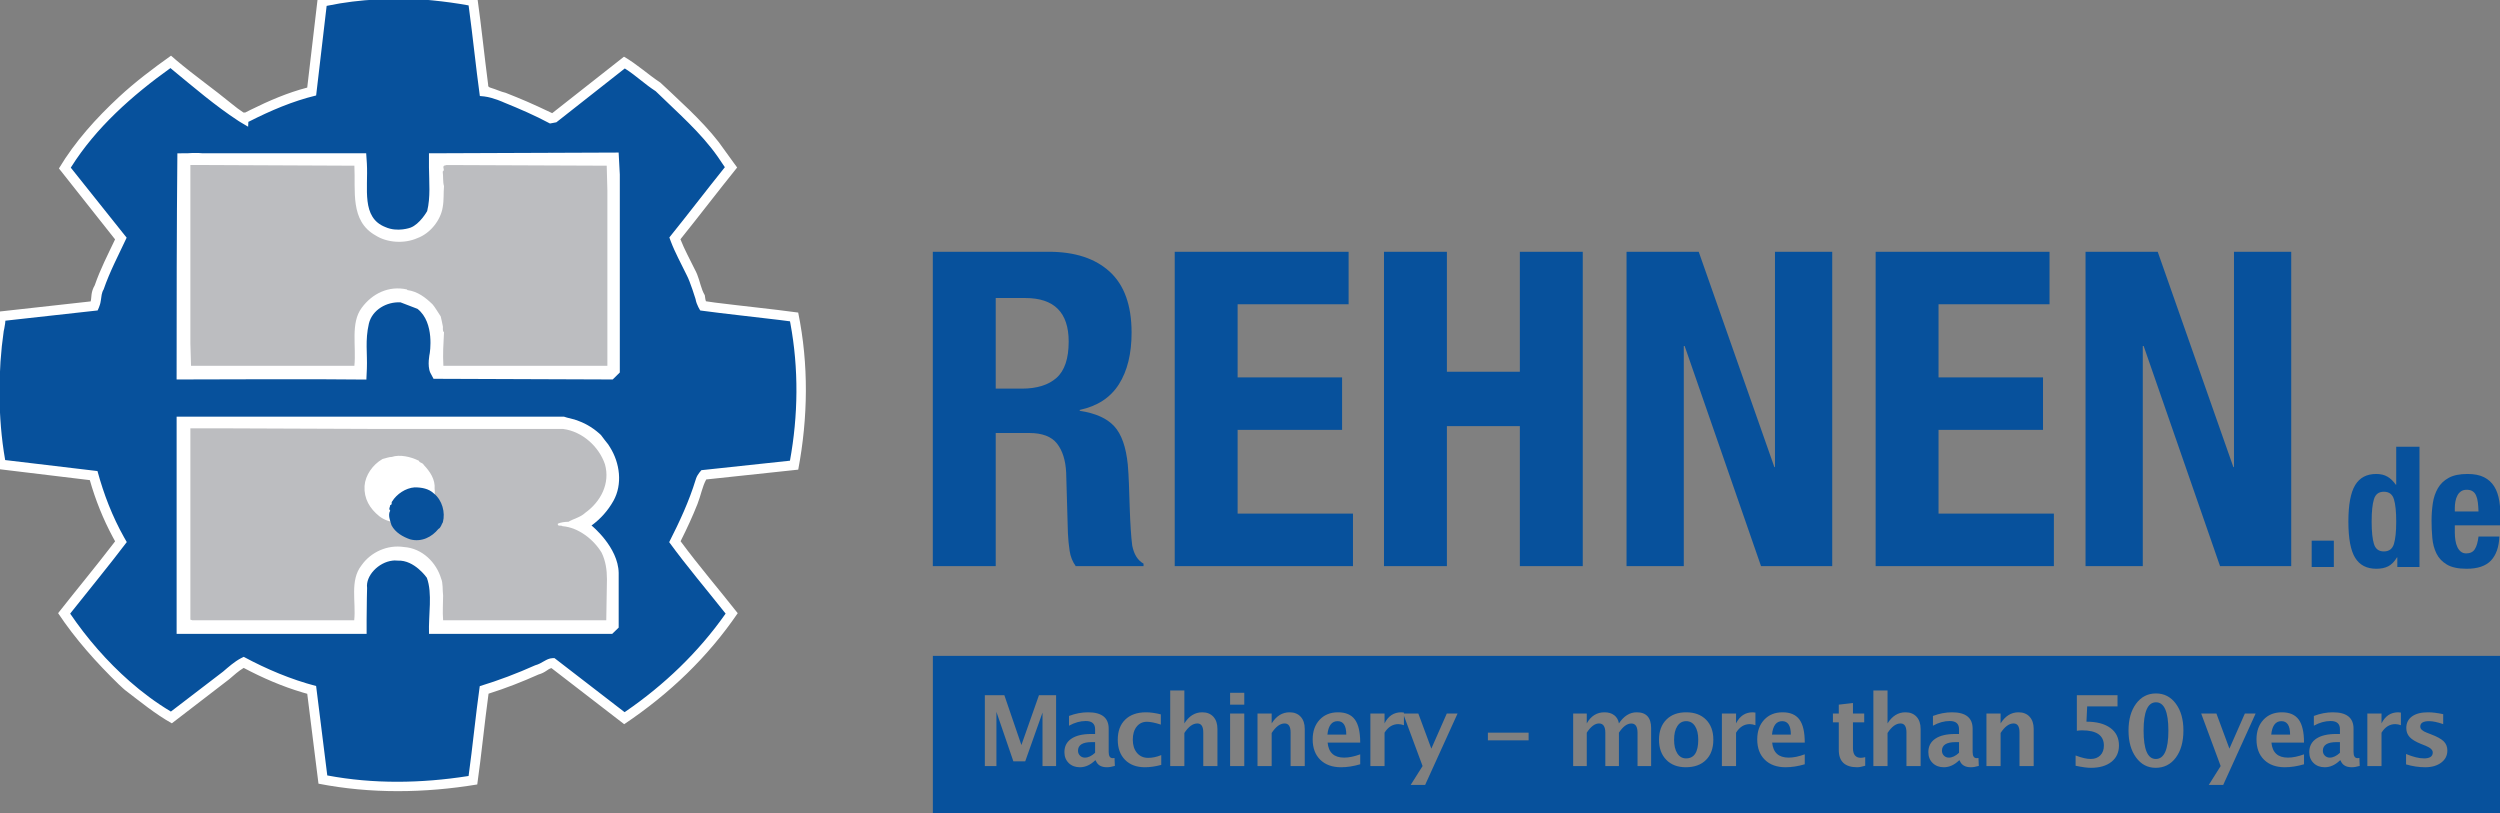
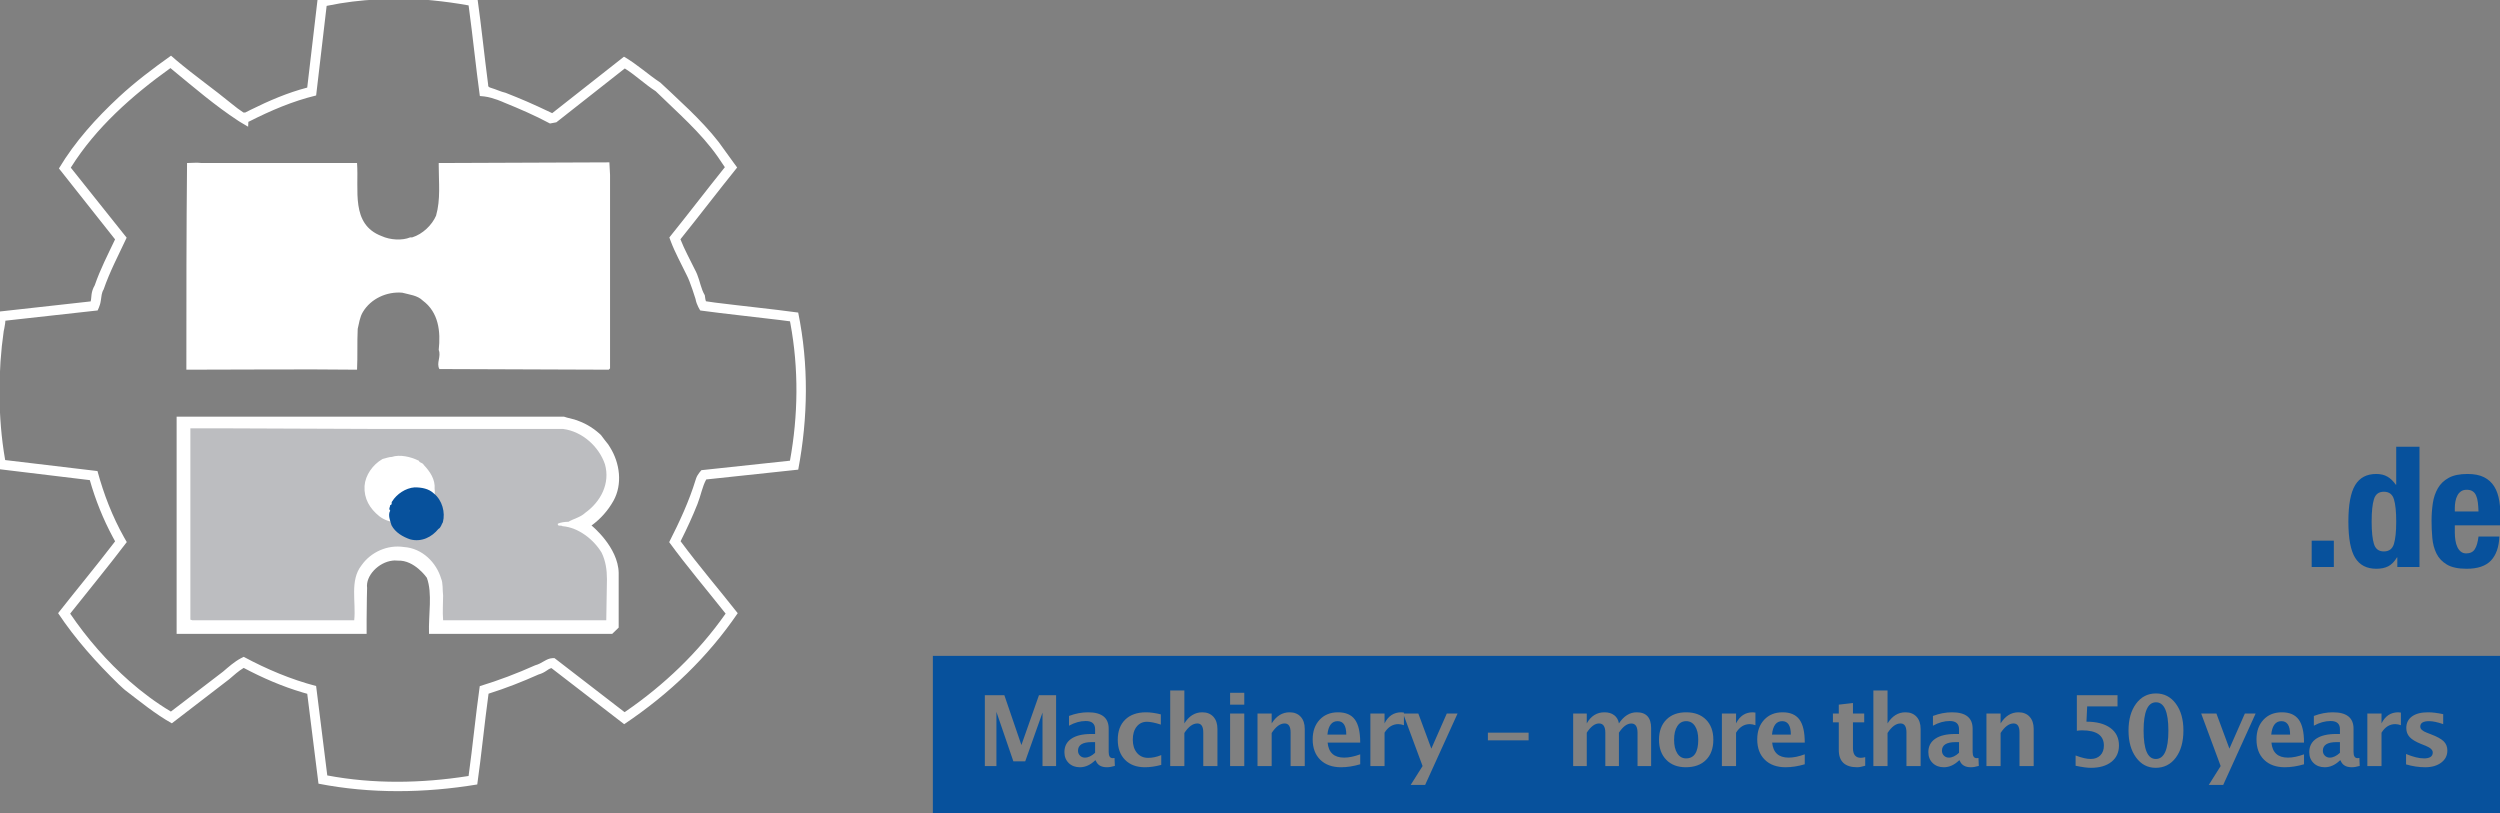
<svg xmlns="http://www.w3.org/2000/svg" width="100%" height="100%" viewBox="0 0 458 149" version="1.1" xml:space="preserve" style="fill-rule:evenodd;clip-rule:evenodd;stroke-miterlimit:3.864;">
  <rect x="0" y="0" width="458" height="149" fill="#808080" stroke="none" />
  <g transform="matrix(0.962,0,0,0.962,192.133,103.714)">
-     <path d="M0,-59.865C4.981,-59.865 8.855,-58.595 11.62,-56.058C14.387,-53.52 15.772,-49.658 15.772,-44.471C15.772,-40.455 14.969,-37.177 13.365,-34.64C11.759,-32.102 9.27,-30.47 5.895,-29.745L5.895,-29.579C8.892,-29.128 11.083,-28.146 12.473,-26.633C13.86,-25.119 14.719,-22.678 15.053,-19.317C15.149,-18.194 15.22,-16.975 15.268,-15.657C15.317,-14.341 15.365,-12.867 15.413,-11.242C15.518,-8.045 15.678,-5.606 15.891,-3.926C16.223,-2.242 16.941,-1.091 18.048,-0.477L18.048,0L5.135,0C4.527,-0.84 4.14,-1.804 3.975,-2.898C3.81,-3.988 3.699,-5.12 3.646,-6.296L3.315,-17.795C3.204,-20.146 2.624,-21.993 1.576,-23.336C0.525,-24.678 -1.241,-25.352 -3.724,-25.352L-10.101,-25.352L-10.101,0L-22.081,0L-22.081,-59.865L0,-59.865ZM-5.14,-33.801C-2.273,-33.801 -0.068,-34.483 1.477,-35.852C3.02,-37.221 3.793,-39.525 3.793,-42.765C3.793,-48.293 1.037,-51.058 -4.478,-51.058L-10.101,-51.058L-10.101,-33.801L-5.14,-33.801ZM57.103,-49.867L35.966,-49.867L35.966,-35.943L55.861,-35.943L55.861,-25.947L35.966,-25.947L35.966,-9.998L57.932,-9.998L57.932,0L23.988,0L23.988,-59.865L57.103,-59.865L57.103,-49.867ZM75.82,-59.865L75.82,-37.014L89.714,-37.014L89.714,-59.865L101.693,-59.865L101.693,0L89.714,0L89.714,-26.66L75.82,-26.66L75.82,0L63.841,0L63.841,-59.865L75.82,-59.865ZM138.18,-18.866L138.299,-18.866L138.299,-59.865L149.2,-59.865L149.2,0L135.642,0L121.095,-41.923L120.931,-41.923L120.931,0L110.03,0L110.03,-59.865L123.774,-59.865L138.18,-18.866ZM190.583,-49.867L169.447,-49.867L169.447,-35.943L189.34,-35.943L189.34,-25.947L169.447,-25.947L169.447,-9.998L191.413,-9.998L191.413,0L157.468,0L157.468,-59.865L190.583,-59.865L190.583,-49.867ZM225.591,-18.866L225.71,-18.866L225.71,-59.865L236.611,-59.865L236.611,0L223.056,0L208.507,-41.923L208.342,-41.923L208.342,0L197.441,0L197.441,-59.865L211.185,-59.865L225.591,-18.866Z" style="fill:rgb(7,81,156);fill-rule:nonzero;" />
-   </g>
+     </g>
  <g transform="matrix(0.962,0,0,0.962,-43,-611.58)">
    <path d="M484.927,743.717L489.146,743.717L489.146,738.702L484.927,738.702L484.927,743.717ZM501.169,741.888C500.678,742.7 500.122,743.264 499.51,743.577C498.899,743.893 498.141,744.051 497.237,744.051C495.408,744.051 494.065,743.356 493.207,741.965C492.346,740.577 491.916,738.279 491.916,735.071C491.916,731.867 492.346,729.553 493.202,728.129C494.058,726.709 495.396,725.998 497.215,725.998C498.052,725.998 498.765,726.167 499.352,726.511C499.944,726.849 500.471,727.361 500.943,728.041L501.026,728.041L501.026,720.816L505.455,720.816L505.455,743.717L501.236,743.717L501.236,741.888L501.169,741.888ZM496.781,739.321C497.072,740.274 497.702,740.749 498.67,740.749C499.66,740.749 500.301,740.274 500.59,739.321C500.881,738.368 501.026,736.95 501.026,735.065C501.026,733.183 500.881,731.764 500.59,730.812C500.301,729.859 499.66,729.382 498.67,729.382C497.702,729.382 497.072,729.859 496.781,730.812C496.49,731.764 496.347,733.183 496.347,735.065C496.347,736.95 496.49,738.368 496.781,739.321M512.185,737.146C512.185,737.655 512.22,738.148 512.297,738.625C512.368,739.104 512.492,739.527 512.664,739.9C512.833,740.272 513.06,740.569 513.336,740.791C513.613,741.015 513.954,741.126 514.359,741.126C515.106,741.126 515.65,740.859 515.991,740.328C516.334,739.799 516.57,738.992 516.696,737.908L520.677,737.908C520.591,739.913 520.057,741.438 519.072,742.483C518.089,743.529 516.537,744.051 514.422,744.051C512.819,744.051 511.567,743.784 510.67,743.248C509.774,742.716 509.11,742.008 508.684,741.132C508.257,740.258 507.995,739.273 507.899,738.184C507.801,737.093 507.756,736.001 507.756,734.912C507.756,733.757 507.835,732.648 507.995,731.576C508.154,730.508 508.474,729.559 508.956,728.725C509.437,727.888 510.124,727.229 511.023,726.734C511.918,726.243 513.115,725.998 514.607,725.998C515.89,725.998 516.94,726.208 517.763,726.625C518.585,727.043 519.232,727.633 519.701,728.396C520.171,729.157 520.488,730.077 520.662,731.162C520.832,732.245 520.918,733.449 520.918,734.778L520.918,735.777L512.185,735.777L512.185,737.146ZM516.57,731.383C516.508,730.876 516.391,730.446 516.232,730.089C516.072,729.733 515.848,729.464 515.561,729.282C515.273,729.098 514.905,729.007 514.457,729.007C514.009,729.007 513.637,729.109 513.351,729.315C513.062,729.519 512.833,729.788 512.664,730.123C512.492,730.456 512.368,730.826 512.297,731.238C512.22,731.648 512.185,732.057 512.185,732.466L512.185,733.143L516.696,733.143C516.677,732.476 516.632,731.89 516.57,731.383" style="fill:rgb(7,81,156);fill-rule:nonzero;" />
  </g>
  <g transform="matrix(0.972,0,0,0.972,-140.073,-180.816)">
    <path d="M615.332,309.638L615.332,339.323L319.931,339.323L319.931,309.638L615.332,309.638ZM408.717,320.503L408.717,320.331C408.555,320.295 408.39,320.277 408.221,320.277C406.808,320.277 405.756,320.975 405.064,322.37L405.064,320.503L402.394,320.503L402.394,330.408L405.064,330.408L405.064,324.12C405.731,323.043 406.597,322.505 407.662,322.505C407.987,322.505 408.339,322.574 408.717,322.713L408.717,320.926L412.232,330.408L409.986,333.971L412.71,333.971L418.827,320.503L416.797,320.503L413.883,327.124L411.429,320.503L408.717,320.503ZM563.13,333.971L569.246,320.503L567.216,320.503L564.303,327.124L561.849,320.503L558.98,320.503L562.652,330.408L560.405,333.971L563.13,333.971ZM543.214,319.167L543.214,317.057L535.546,317.057L535.546,323.759C535.871,323.705 536.196,323.678 536.52,323.678C539.269,323.678 540.643,324.634 540.643,326.547C540.643,327.322 540.419,327.937 539.971,328.391C539.523,328.845 538.917,329.073 538.153,329.073C537.395,329.073 536.448,328.853 535.312,328.414L535.312,330.354C536.532,330.612 537.492,330.741 538.189,330.741C539.831,330.741 541.124,330.366 542.068,329.614C543.012,328.862 543.485,327.834 543.485,326.529C543.485,325.115 542.945,324.015 541.865,323.227C540.786,322.439 539.284,322.045 537.359,322.045L537.495,319.167L543.214,319.167ZM550.4,330.741C548.885,330.741 547.653,330.092 546.706,328.793C545.759,327.494 545.285,325.807 545.285,323.732C545.285,321.633 545.76,319.94 546.711,318.653C547.661,317.366 548.912,316.723 550.463,316.723C552.003,316.723 553.249,317.365 554.203,318.649C555.156,319.933 555.632,321.615 555.632,323.696C555.632,325.831 555.156,327.539 554.203,328.82C553.249,330.101 551.982,330.741 550.4,330.741ZM578.363,325.987C578.363,324.009 578.029,322.562 577.362,321.648C576.694,320.734 575.636,320.277 574.186,320.277C572.749,320.277 571.593,320.745 570.718,321.68C569.843,322.615 569.405,323.849 569.405,325.383C569.405,327.007 569.883,328.288 570.839,329.226C571.796,330.164 573.101,330.633 574.754,330.633C575.891,330.633 577.094,330.447 578.363,330.074L578.363,328.197C577.238,328.612 576.228,328.82 575.332,328.82C573.437,328.82 572.4,327.876 572.22,325.987L578.363,325.987ZM585.251,329.343C585.564,330.203 586.268,330.633 587.362,330.633C587.795,330.633 588.295,330.549 588.86,330.381L588.797,328.883C588.652,328.907 588.535,328.919 588.445,328.919C587.946,328.919 587.696,328.531 587.696,327.755L587.696,323.371C587.696,321.308 586.4,320.277 583.808,320.277C582.623,320.277 581.427,320.506 580.218,320.963L580.218,322.803C581.282,322.214 582.335,321.919 583.375,321.919C584.548,321.919 585.134,322.433 585.134,323.461L585.134,324.364L584.422,324.364C582.792,324.364 581.539,324.66 580.664,325.252C579.789,325.844 579.352,326.688 579.352,327.783C579.352,328.624 579.622,329.31 580.164,329.839C580.705,330.369 581.409,330.633 582.275,330.633C583.291,330.633 584.244,330.203 585.134,329.343L585.251,329.343ZM484.265,325.987C484.265,324.009 483.932,322.562 483.264,321.648C482.596,320.734 481.538,320.277 480.089,320.277C478.651,320.277 477.495,320.745 476.62,321.68C475.745,322.615 475.307,323.849 475.307,325.383C475.307,327.007 475.786,328.288 476.742,329.226C477.698,330.164 479.003,330.633 480.657,330.633C481.794,330.633 482.996,330.447 484.265,330.074L484.265,328.197C483.141,328.612 482.13,328.82 481.234,328.82C479.34,328.82 478.302,327.876 478.122,325.987L484.265,325.987ZM350.625,329.343C350.938,330.203 351.641,330.633 352.736,330.633C353.169,330.633 353.668,330.549 354.233,330.381L354.17,328.883C354.026,328.907 353.909,328.919 353.818,328.919C353.319,328.919 353.07,328.531 353.07,327.755L353.07,323.371C353.07,321.308 351.774,320.277 349.181,320.277C347.997,320.277 346.8,320.506 345.591,320.963L345.591,322.803C346.656,322.214 347.708,321.919 348.748,321.919C349.921,321.919 350.508,322.433 350.508,323.461L350.508,324.364L349.795,324.364C348.165,324.364 346.913,324.66 346.038,325.252C345.163,325.844 344.725,326.688 344.725,327.783C344.725,328.624 344.996,329.31 345.537,329.839C346.078,330.369 346.782,330.633 347.648,330.633C348.664,330.633 349.617,330.203 350.508,329.343L350.625,329.343ZM461.846,330.633C460.3,330.633 459.072,330.166 458.161,329.23C457.25,328.295 456.794,327.037 456.794,325.455C456.794,323.855 457.253,322.592 458.17,321.666C459.087,320.74 460.333,320.277 461.909,320.277C463.491,320.277 464.74,320.74 465.657,321.666C466.575,322.592 467.033,323.849 467.033,325.437C467.033,327.061 466.573,328.333 465.653,329.253C464.733,330.173 463.464,330.633 461.846,330.633ZM493.349,320.503L493.349,318.527L490.678,318.834L490.678,320.503L489.569,320.503L489.569,322.171L490.678,322.171L490.678,327.386C490.678,329.551 491.836,330.633 494.151,330.633C494.518,330.633 495.021,330.54 495.658,330.354L495.658,328.73C495.339,328.814 495.066,328.856 494.837,328.856C493.845,328.856 493.349,328.249 493.349,327.034L493.349,322.171L495.469,322.171L495.469,320.503L493.349,320.503ZM400.476,325.987C400.476,324.009 400.142,322.562 399.474,321.648C398.807,320.734 397.748,320.277 396.299,320.277C394.862,320.277 393.705,320.745 392.83,321.68C391.955,322.615 391.518,323.849 391.518,325.383C391.518,327.007 391.996,328.288 392.952,329.226C393.908,330.164 395.213,330.633 396.867,330.633C398.004,330.633 399.207,330.447 400.476,330.074L400.476,328.197C399.351,328.612 398.341,328.82 397.445,328.82C395.55,328.82 394.513,327.876 394.332,325.987L400.476,325.987ZM513.459,329.343C513.771,330.203 514.475,330.633 515.569,330.633C516.002,330.633 516.502,330.549 517.067,330.381L517.004,328.883C516.859,328.907 516.742,328.919 516.652,328.919C516.153,328.919 515.903,328.531 515.903,327.755L515.903,323.371C515.903,321.308 514.607,320.277 512.015,320.277C510.83,320.277 509.634,320.506 508.425,320.963L508.425,322.803C509.489,322.214 510.542,321.919 511.582,321.919C512.755,321.919 513.341,322.433 513.341,323.461L513.341,324.364L512.629,324.364C510.999,324.364 509.746,324.66 508.871,325.252C507.996,325.844 507.559,326.688 507.559,327.783C507.559,328.624 507.829,329.31 508.371,329.839C508.912,330.369 509.616,330.633 510.482,330.633C511.498,330.633 512.451,330.203 513.341,329.343L513.459,329.343ZM597.594,330.092L597.594,328.134C598.917,328.688 600.048,328.964 600.986,328.964C602.081,328.964 602.628,328.591 602.628,327.846C602.628,327.365 602.177,326.944 601.275,326.583L600.373,326.222C599.392,325.825 598.692,325.398 598.271,324.941C597.85,324.484 597.639,323.918 597.639,323.245C597.639,322.307 597.997,321.578 598.713,321.057C599.429,320.537 600.43,320.277 601.717,320.277C602.523,320.277 603.482,320.394 604.595,320.629L604.595,322.505C603.524,322.132 602.637,321.946 601.933,321.946C600.827,321.946 600.274,322.289 600.274,322.974C600.274,323.425 600.682,323.807 601.5,324.12L602.276,324.418C603.437,324.857 604.244,325.302 604.698,325.753C605.152,326.204 605.379,326.784 605.379,327.494C605.379,328.426 604.993,329.182 604.22,329.763C603.447,330.343 602.442,330.633 601.203,330.633C600.012,330.633 598.809,330.453 597.594,330.092ZM362.98,330.191C361.874,330.486 360.848,330.633 359.904,330.633C358.322,330.633 357.073,330.169 356.156,329.239C355.239,328.31 354.78,327.046 354.78,325.446C354.78,323.828 355.252,322.562 356.196,321.648C357.141,320.734 358.446,320.277 360.111,320.277C360.917,320.277 361.847,320.406 362.899,320.665L362.899,322.595C361.804,322.241 360.929,322.063 360.274,322.063C359.474,322.063 358.831,322.37 358.343,322.983C357.856,323.597 357.613,324.412 357.613,325.428C357.613,326.468 357.876,327.301 358.402,327.927C358.928,328.552 359.63,328.865 360.508,328.865C361.308,328.865 362.132,328.691 362.98,328.342L362.98,330.191ZM506.101,330.408L506.101,323.407C506.101,322.439 505.845,321.675 505.334,321.116C504.823,320.557 504.125,320.277 503.241,320.277C501.864,320.277 500.739,320.975 499.867,322.37L499.867,316.163L497.197,316.163L497.197,330.408L499.867,330.408L499.867,324.174C500.649,322.977 501.464,322.379 502.312,322.379C503.058,322.379 503.431,322.941 503.431,324.066L503.431,330.408L506.101,330.408ZM592.97,330.408L592.97,324.12C593.638,323.043 594.504,322.505 595.568,322.505C595.893,322.505 596.245,322.574 596.624,322.713L596.624,320.331C596.461,320.295 596.296,320.277 596.127,320.277C594.714,320.277 593.662,320.975 592.97,322.37L592.97,320.503L590.3,320.503L590.3,330.408L592.97,330.408ZM455.309,330.408L455.309,323.272C455.309,321.275 454.404,320.277 452.594,320.277C451.283,320.277 450.164,320.975 449.238,322.37C449.13,321.708 448.835,321.194 448.354,320.827C447.873,320.46 447.259,320.277 446.514,320.277C445.07,320.277 443.958,320.975 443.176,322.37L443.176,320.503L440.614,320.503L440.614,330.408L443.176,330.408L443.176,324.12C443.934,322.959 444.707,322.379 445.494,322.379C446.282,322.379 446.676,322.968 446.676,324.147L446.676,330.408L449.238,330.408L449.238,324.12C449.996,322.965 450.775,322.388 451.575,322.388C452.356,322.388 452.747,322.974 452.747,324.147L452.747,330.408L455.309,330.408ZM390.024,330.408L390.024,323.407C390.024,322.439 389.768,321.675 389.257,321.116C388.746,320.557 388.048,320.277 387.164,320.277C385.787,320.277 384.662,320.975 383.79,322.37L383.79,320.503L381.12,320.503L381.12,330.408L383.79,330.408L383.79,324.174C384.572,322.977 385.387,322.379 386.235,322.379C386.981,322.379 387.354,322.941 387.354,324.066L387.354,330.408L390.024,330.408ZM343.159,330.408L343.159,317.057L339.929,317.057L336.619,326.447L333.407,317.057L329.727,317.057L329.727,330.408L331.91,330.408L331.91,320.196L335.103,329.515L337.34,329.515L340.597,320.331L340.597,330.408L343.159,330.408ZM527.411,330.408L527.411,323.407C527.411,322.439 527.155,321.675 526.644,321.116C526.133,320.557 525.435,320.277 524.551,320.277C523.174,320.277 522.049,320.975 521.177,322.37L521.177,320.503L518.507,320.503L518.507,330.408L521.177,330.408L521.177,324.174C521.959,322.977 522.774,322.379 523.622,322.379C524.368,322.379 524.74,322.941 524.74,324.066L524.74,330.408L527.411,330.408ZM471.315,330.408L471.315,324.12C471.982,323.043 472.848,322.505 473.913,322.505C474.237,322.505 474.589,322.574 474.968,322.713L474.968,320.331C474.806,320.295 474.64,320.277 474.472,320.277C473.059,320.277 472.006,320.975 471.315,322.37L471.315,320.503L468.644,320.503L468.644,330.408L471.315,330.408ZM373.567,330.408L373.567,323.407C373.567,322.439 373.312,321.675 372.801,321.116C372.289,320.557 371.592,320.277 370.708,320.277C369.331,320.277 368.206,320.975 367.334,322.37L367.334,316.163L364.664,316.163L364.664,330.408L367.334,330.408L367.334,324.174C368.116,322.977 368.931,322.379 369.779,322.379C370.524,322.379 370.897,322.941 370.897,324.066L370.897,330.408L373.567,330.408ZM378.625,330.408L378.625,320.503L375.954,320.503L375.954,330.408L378.625,330.408ZM550.427,329.073C552.009,329.073 552.8,327.292 552.8,323.732C552.8,320.172 552.021,318.392 550.463,318.392C548.906,318.392 548.127,320.169 548.127,323.723C548.127,327.289 548.894,329.073 550.427,329.073ZM461.891,328.964C463.425,328.964 464.191,327.789 464.191,325.437C464.191,324.361 463.989,323.51 463.583,322.884C463.177,322.259 462.619,321.946 461.909,321.946C461.206,321.946 460.651,322.259 460.245,322.884C459.839,323.51 459.636,324.367 459.636,325.455C459.636,326.532 459.837,327.386 460.24,328.017C460.643,328.649 461.193,328.964 461.891,328.964ZM513.341,325.897L513.341,327.909C512.686,328.516 512.045,328.82 511.42,328.82C511.053,328.82 510.745,328.695 510.495,328.446C510.246,328.196 510.121,327.888 510.121,327.521C510.121,326.438 510.984,325.897 512.71,325.897L513.341,325.897ZM350.508,325.897L350.508,327.909C349.852,328.516 349.212,328.82 348.586,328.82C348.219,328.82 347.911,328.695 347.661,328.446C347.412,328.196 347.287,327.888 347.287,327.521C347.287,326.438 348.15,325.897 349.876,325.897L350.508,325.897ZM585.134,325.897L585.134,327.909C584.479,328.516 583.838,328.82 583.213,328.82C582.846,328.82 582.538,328.695 582.288,328.446C582.038,328.196 581.914,327.888 581.914,327.521C581.914,326.438 582.777,325.897 584.503,325.897L585.134,325.897ZM432.217,325.563L432.217,324.12L424.54,324.12L424.54,325.563L432.217,325.563ZM394.296,324.481L397.851,324.481C397.851,322.791 397.306,321.946 396.218,321.946C395.111,321.946 394.471,322.791 394.296,324.481ZM478.086,324.481L481.64,324.481C481.64,322.791 481.096,321.946 480.007,321.946C478.901,321.946 478.26,322.791 478.086,324.481ZM572.183,324.481L575.738,324.481C575.738,322.791 575.193,321.946 574.105,321.946C572.998,321.946 572.358,322.791 572.183,324.481ZM378.625,318.834L378.625,316.605L375.954,316.605L375.954,318.834L378.625,318.834Z" style="fill:rgb(7,81,156);" />
  </g>
  <g transform="matrix(0.346,0,0,0.346,-1480.95,-2215.91)">
-     <path d="M4530.61,6405.01C4532.85,6420.7 4534.32,6436.76 4536.55,6452.82C4540.64,6453.18 4543.98,6455.38 4547.7,6456.1C4555.86,6459.4 4564.41,6463.04 4571.83,6467.05L4573.68,6466.7L4610.81,6437.49C4617.86,6441.51 4622.69,6446.62 4629,6450.63C4639.03,6460.49 4650.16,6469.98 4659.08,6481.66C4662.05,6484.95 4664.27,6488.96 4667.25,6492.98C4657.22,6505.39 4647.57,6518.16 4637.54,6530.57C4639.77,6536.78 4643.11,6542.62 4646.08,6548.82C4648.31,6552.84 4648.68,6557.95 4650.91,6561.6C4651.27,6563.43 4651.27,6564.89 4652.4,6566.34C4668.36,6568.54 4684.69,6569.99 4700.66,6572.18C4705.86,6597.37 4705.49,6625.48 4700.66,6650.66L4652.77,6655.78C4651.27,6657.24 4650.91,6659.79 4650.16,6661.98C4646.82,6671.84 4642.38,6681.7 4637.54,6691.18C4646.82,6703.96 4657.59,6716.37 4667.61,6729.15C4660.19,6740.09 4650.91,6750.69 4641.26,6759.81C4631.61,6769.29 4622.32,6776.96 4610.81,6784.63L4572.94,6755.43C4569.6,6755.43 4567.38,6758.35 4564.41,6759.08C4555.49,6763.09 4546.21,6766.75 4536.55,6769.66C4534.32,6785.36 4532.85,6801.79 4530.61,6817.48C4504.62,6821.86 4476.78,6822.23 4451.16,6817.12L4445.23,6769.66C4432.61,6766.38 4420.72,6761.28 4409.21,6755.06C4406.24,6756.52 4402.91,6759.45 4399.93,6762L4370.97,6784.26C4362.43,6779.52 4355.01,6772.95 4347.21,6767.11C4335.33,6755.79 4323.08,6742.65 4314.16,6729.15C4324.19,6716.37 4334.59,6703.96 4344.24,6691.18C4337.93,6680.24 4333.1,6668.55 4329.77,6656.14L4280.75,6650.3C4276.3,6626.93 4276.3,6602.48 4279.64,6579.12C4280.38,6576.93 4280.38,6574.01 4280.75,6571.82L4330.13,6566.34C4331.61,6563.06 4330.88,6559.41 4332.73,6556.49C4335.71,6547.73 4340.16,6539.34 4344.24,6530.57L4314.54,6493.34C4322.33,6480.2 4333.47,6468.52 4344.98,6457.57C4353.15,6450.26 4361.32,6443.7 4370.6,6437.13C4377.66,6443.33 4386.2,6449.18 4393.99,6455.38C4399.19,6459.4 4403.64,6463.77 4409.21,6467.05C4409.21,6466.33 4410.32,6466.7 4411.07,6466.33C4421.83,6460.85 4432.97,6455.75 4445.23,6452.82L4450.8,6405.37C4467.88,6401.35 4488.66,6400.99 4506.48,6401.72C4514.66,6402.45 4522.82,6403.54 4530.61,6405.01" style="fill:rgb(7,81,156);" />
-   </g>
+     </g>
  <g transform="matrix(0.346,0,0,0.346,-1480.95,-2215.91)">
    <path d="M4373.62,6436.32C4383.16,6444.38 4393.41,6451.53 4403.1,6459.49C4405.02,6461.06 4406.99,6462.57 4409.07,6463.93L4410.06,6463.94C4411.03,6463.45 4411.99,6462.97 4412.95,6462.49C4422.56,6457.72 4432.48,6453.44 4442.87,6450.74C4442.87,6450.74 4448.44,6403.26 4448.44,6403.26L4451.03,6402.66C4468.03,6398.87 4485.8,6398.45 4503.19,6399.01C4503.53,6399.02 4506.33,6399.12 4506.65,6399.14C4506.99,6399.16 4509.44,6399.4 4509.8,6399.44C4517.53,6400.2 4525.25,6401.38 4532.91,6402.81C4535.1,6418.31 4536.66,6433.98 4538.7,6449.47C4538.7,6449.47 4538.27,6450.37 4540.2,6450.9C4542.82,6451.66 4545.28,6452.9 4547.91,6453.5C4547.91,6453.5 4557.58,6457.26 4564.94,6460.7C4568.37,6462.31 4572.58,6464.28 4572.58,6464.28L4610.59,6434.38C4617.46,6438.33 4623.32,6443.79 4629.83,6448.09C4629.83,6448.09 4639.01,6456.56 4645.29,6462.66C4650.74,6468 4656.02,6473.52 4660.7,6479.53C4660.7,6479.53 4665.6,6486.25 4668.8,6490.72L4670.51,6493.05C4660.39,6505.61 4650.6,6518.45 4640.49,6531.03L4640.48,6531.05C4642.63,6536.57 4645.53,6541.74 4648.13,6547.11C4648.74,6548.37 4648.44,6547.53 4649.31,6549.58C4650.83,6553.29 4651.37,6557.35 4653.37,6560.67C4653.75,6562.72 4653.49,6562.31 4653.98,6563.88C4653.98,6563.88 4656.82,6564.32 4658.73,6564.57C4673.42,6566.42 4688.17,6567.88 4702.83,6569.86C4708.45,6597.36 4708.04,6625.5 4702.85,6653.03L4654.14,6658.23C4652.04,6662.01 4651.27,6666.79 4649.5,6671.24C4646.89,6677.82 4643.92,6684.24 4640.75,6690.56L4640.56,6690.94C4650.2,6703.99 4660.81,6716.32 4670.81,6729.04C4655.12,6752.07 4634.87,6771.61 4610.7,6787.81L4572.18,6758.11C4570.06,6758.63 4569.23,6760.41 4565.22,6761.54L4565.27,6761.53C4556.75,6765.34 4548.04,6768.76 4539.13,6771.57L4538.88,6771.65C4536.69,6787.64 4535.16,6803.72 4532.9,6819.72C4505.12,6824.33 4476.41,6824.7 4448.83,6819.3L4442.88,6771.71C4442.05,6771.48 4441.22,6771.24 4440.39,6771C4429.53,6767.78 4419.17,6763.27 4409.23,6758C4406.44,6759.67 4404.03,6761.89 4401.56,6764L4371.19,6787.35C4362.28,6782.36 4354.48,6775.88 4346.38,6769.72C4346.38,6769.72 4344.65,6768.24 4343.18,6766.82C4331.29,6755.25 4320.13,6742.8 4310.97,6729.02C4320.69,6716.66 4330.77,6704.52 4340.37,6692L4341.15,6690.98C4340.74,6690.25 4340.34,6689.52 4339.95,6688.79C4334.81,6679.21 4330.73,6669.05 4327.76,6658.58C4327.76,6658.58 4278.56,6652.64 4278.56,6652.64L4278,6649.67C4273.89,6626.95 4273.79,6603.72 4276.77,6580.97C4276.77,6580.97 4277.58,6576.75 4278,6572.83C4278.15,6571.63 4278.16,6571.63 4278.16,6571.63L4278.51,6569.47L4328.22,6563.95C4328.81,6561.65 4328.14,6559.21 4330.43,6555.29L4330.38,6555.38C4333.25,6547 4337.34,6539.11 4341.13,6531.11L4311.4,6493.55C4319.9,6479.34 4331.11,6466.92 4343.23,6455.67C4351.71,6447.8 4361.15,6440.67 4370.76,6433.84C4371.71,6434.67 4372.66,6435.5 4373.62,6436.32ZM4611.48,6781.06C4631.82,6767.09 4649.93,6749.78 4664.08,6729.71L4664.4,6729.25C4654.42,6716.64 4644.01,6704.42 4634.52,6691.42C4639.99,6680.66 4645.04,6669.83 4648.58,6658.25C4648.66,6658.01 4648.74,6657.77 4648.82,6657.54C4649.61,6655.35 4651.59,6653.31 4651.59,6653.31L4698.47,6648.29C4702.85,6624.33 4703.15,6599.57 4698.7,6575.62L4698.49,6574.5C4696.6,6574.24 4694.72,6574 4692.83,6573.77C4678.9,6572.05 4664.91,6570.65 4650.98,6568.76C4650.98,6568.76 4649,6565.84 4648.48,6562.7C4648.48,6562.7 4645.62,6553.38 4643.78,6550C4640.91,6544.04 4637.66,6538.24 4635.33,6532.05L4634.61,6530.08C4644.54,6517.77 4654.11,6505.21 4664,6492.89C4663.49,6492.16 4662.99,6491.42 4662.49,6490.68C4661.77,6489.6 4661.04,6488.52 4660.31,6487.45C4651.22,6474.45 4638.91,6463.95 4627.38,6452.66C4621.77,6449.07 4616.96,6444.4 4611.36,6440.83L4611.01,6440.62L4574.78,6469.12L4571.41,6469.76C4563.49,6465.51 4555.26,6461.96 4546.95,6458.59C4546.95,6458.59 4541.44,6456.02 4536.63,6455.43L4534.27,6455.2C4532.12,6439.56 4530.57,6423.88 4528.46,6408.31L4528.31,6407.22C4522.01,6406.08 4515.65,6405.21 4509.29,6404.58C4509,6404.56 4506.63,6404.32 4506.31,6404.3C4488.83,6403.18 4471,6403.78 4453.76,6407.36L4453.15,6407.49L4447.59,6454.91C4435.21,6457.9 4423.5,6462.92 4412.19,6468.66C4411.72,6468.88 4411.71,6468.86 4411.71,6468.86L4411.58,6471.46C4410.17,6470.62 4408.75,6469.8 4407.34,6468.95C4406.8,6468.61 4406.8,6468.61 4406.27,6468.27C4394.2,6460.37 4383,6450.76 4371.66,6441.43L4370.45,6440.41C4350.26,6454.87 4331,6471.91 4317.85,6492.87L4317.69,6493.14L4347.26,6530.21C4343.02,6539.3 4338.32,6548.15 4335.08,6557.6C4333.98,6559.38 4333.91,6561.34 4333.62,6563.27C4333.38,6564.81 4333.33,6564.93 4333.12,6565.64C4332.97,6566.18 4332.79,6566.69 4332.57,6567.21L4331.9,6568.74L4283.06,6574.16C4283.01,6574.69 4282.96,6575.22 4282.9,6575.75C4282.72,6577.35 4282.18,6579.66 4282.17,6579.7C4279.16,6600.46 4278.98,6625.28 4282.89,6647.65L4282.95,6647.96L4331.81,6653.78C4335.11,6665.97 4339.69,6677.85 4345.9,6688.88L4347.33,6691.38C4337.83,6703.92 4327.82,6716.06 4318.07,6728.36L4317.36,6729.27C4326.32,6742.44 4336.94,6754.63 4348.89,6765.14C4355.28,6770.76 4362.91,6776.5 4370.69,6781.12L4398.3,6759.98C4401.29,6757.43 4404.25,6754.76 4407.74,6752.9L4409.25,6752.15C4421.41,6758.68 4434.21,6764.1 4447.58,6767.6L4453.49,6814.94C4477.92,6819.55 4503.16,6819.15 4527.76,6815.32L4528.31,6815.24C4530.49,6799.42 4531.99,6783.53 4534.22,6767.67C4544.26,6764.61 4554.03,6760.9 4563.55,6756.63C4567.32,6755.66 4569.43,6752.98 4572.71,6752.85L4573.81,6752.83L4610.91,6781.44C4611.1,6781.32 4611.29,6781.19 4611.48,6781.06Z" style="fill:white;" />
  </g>
  <g transform="matrix(0.346,0,0,0.346,-1480.95,-2261.79)">
    <path d="M4469.25,6623.28C4470.3,6637.57 4465.73,6655.7 4482.26,6661.97C4486.82,6664.06 4493.16,6664.41 4497.37,6662.66L4498.43,6662.66C4504.05,6660.93 4508.98,6656.05 4511.09,6651.16C4513.55,6642.46 4512.5,6633.74 4512.5,6624.68L4512.5,6623.28L4513.91,6623.28L4602.86,6622.93L4603.21,6629.56L4603.21,6732.02L4602.51,6732.71L4512.85,6732.37C4511.09,6729.23 4513.91,6725.75 4512.5,6722.26C4513.55,6712.5 4512.5,6702.4 4504.05,6696.12C4501.24,6693.33 4497.02,6692.99 4493.16,6691.94C4485.07,6691.24 4476.63,6695.07 4472.41,6702.05C4470.66,6704.83 4470.3,6708.32 4469.6,6711.1C4469.25,6718.43 4469.6,6725.4 4469.25,6732.71C4440.07,6732.37 4408.77,6732.71 4378.88,6732.71C4378.88,6695.43 4378.88,6659.53 4379.24,6623.28C4382.05,6623.28 4384.16,6622.93 4386.97,6623.28" style="fill:white;" />
  </g>
  <g transform="matrix(0.346,0,0,0.346,-1480.95,-2261.79)">
-     <path d="M4385.11,6617.96C4385.97,6617.99 4387.27,6618.11 4387.27,6618.11L4474.09,6618.11L4474.46,6623.64C4475.19,6636.79 4471.38,6652.19 4484.26,6657.2C4490.69,6660.09 4497.58,6657.49 4497.58,6657.49C4502.43,6655.68 4506.36,6648.85 4506.39,6648.7C4508.19,6641.4 4507.41,6633.43 4507.33,6625.56L4507.33,6618.11L4513.9,6618.11L4607.76,6617.74L4608.38,6629.42L4608.38,6734.18L4604.62,6737.89L4509.75,6737.53L4508.02,6734.27C4506.32,6730.49 4507.71,6724.2 4507.71,6724.2C4507.71,6724.2 4510.6,6707.85 4501.26,6700.5L4492.3,6697.06C4485.07,6696.63 4477.27,6700.93 4475.51,6708.34C4473.45,6717.38 4474.78,6723.93 4474.45,6732.24L4474.19,6737.94C4440.76,6737.57 4407.15,6737.86 4373.71,6737.89C4373.71,6698.02 4373.74,6658.11 4374.12,6618.15L4379.69,6618.11C4381.21,6618.07 4381.71,6617.89 4385.11,6617.96ZM4517.72,6628.44C4517.78,6631.08 4517.87,6633.73 4517.89,6636.38C4517.9,6643.19 4516.13,6652.45 4515.97,6652.9C4513.73,6659.34 4507.42,6665.1 4500.3,6667.49C4500.3,6667.49 4482.43,6671.44 4472.16,6661.76C4463.64,6653.72 4464.28,6639.65 4464.26,6628.81L4386.67,6628.45C4385.63,6628.33 4384.36,6628.3 4384.36,6628.3C4384.06,6661.38 4384.05,6694.46 4384.05,6727.53C4410.65,6727.52 4437.21,6727.27 4463.8,6727.48C4463.8,6727.48 4463.63,6713.88 4464.69,6709.41C4465.7,6704.91 4466.85,6700.41 4469.92,6696.62C4475.8,6689.38 4485.7,6684.64 4494.82,6687.03C4516.01,6692.6 4518.86,6706.99 4517.83,6720.83L4517.84,6727.22L4598.04,6727.52L4598.04,6629.7L4597.96,6628.12C4571.21,6628.23 4544.47,6628.33 4517.72,6628.44ZM4492.29,6697.06C4492.29,6697.06 4492.28,6697.06 4492.29,6697.06ZM4507.48,6692.24C4507.48,6692.24 4507.31,6692.08 4507.48,6692.24ZM4507.41,6692.18C4507.41,6692.18 4507.34,6692.12 4507.41,6692.18Z" style="fill:white;" />
-   </g>
+     </g>
  <g transform="matrix(0.346,0,0,0.346,-1480.95,-2262.02)">
-     <path d="M4467.84,6625.36C4468.54,6638.6 4465.38,6654.63 4479.09,6662.3C4485.07,6666.13 4494.21,6666.83 4501.24,6663.69C4507.92,6661.26 4513.55,6654.28 4514.61,6647.32C4515.3,6643.47 4514.96,6639.99 4515.3,6636.17C4514.61,6634.07 4514.96,6630.93 4514.61,6628.49C4516.02,6627.44 4514.26,6626.4 4515.3,6625.36L4516.71,6625.01L4601.45,6625.36L4601.8,6638.6L4601.8,6731.31L4514.96,6731.31C4514.61,6725.03 4514.96,6719.8 4515.3,6713.53C4514.26,6712.83 4514.96,6711.09 4514.61,6710.05C4514.26,6708.3 4513.91,6706.56 4513.55,6705.17C4512.15,6703.07 4510.74,6700.63 4509.33,6698.89C4505.46,6695.06 4501.24,6691.93 4495.96,6691.23L4495.61,6690.87C4486.13,6688.79 4477.33,6692.97 4471.71,6700.63C4465.73,6708.65 4468.9,6720.85 4467.84,6731.31L4381.35,6731.31L4381,6719.46L4381,6625.01L4390.84,6625.01" style="fill:rgb(188,189,192);" />
-   </g>
+     </g>
  <g transform="matrix(0.346,0,0,0.346,-1480.95,-2166.94)">
    <path d="M4596.3,6498.98C4602.61,6506.34 4605.43,6517.37 4600.16,6526.06C4596.65,6532.75 4589.28,6538.77 4582.25,6541.11C4583.3,6540.44 4583.3,6541.78 4584.36,6542.11C4594.54,6546.46 4602.61,6555.49 4602.61,6566.52L4602.61,6592.94L4602.27,6593.27L4512.36,6593.27C4512.01,6584.24 4514.11,6573.55 4510.6,6565.85C4509.54,6564.84 4508.49,6563.18 4507.43,6561.84C4503.22,6557.15 4497.25,6554.14 4490.93,6554.49C4483.55,6553.82 4476.18,6558.16 4472.66,6564.18C4470.55,6567.52 4468.8,6571.2 4469.51,6575.21C4469.15,6581.23 4469.15,6586.91 4469.15,6593.27L4378.89,6593.27L4378.89,6488.62L4578.03,6488.62L4579.09,6488.95C4585.05,6490.28 4589.97,6492.3 4594.54,6496.64" style="fill:white;" />
  </g>
  <g transform="matrix(0.346,0,0,0.346,-1480.95,-2166.94)">
    <path d="M4580.44,6483.95C4584.52,6484.88 4584.89,6485.11 4586.7,6485.78C4591.05,6487.39 4594.99,6489.96 4598.41,6493.18L4600.35,6495.76C4602.43,6498.23 4602.43,6498.44 4603.11,6499.52C4608.48,6508 4609.88,6519.25 4605.04,6527.96C4602.16,6533.13 4598.17,6537.62 4593.4,6541.07C4593.4,6541.07 4607.55,6552.46 4607.78,6566.2L4607.78,6595.13L4604.37,6598.44L4507.36,6598.44C4507.01,6588.1 4509.27,6577.13 4506.21,6568.76C4506.21,6568.76 4499.65,6559.26 4490.85,6559.67C4489.03,6559.53 4488.9,6559.58 4488.06,6559.67C4480.64,6560.5 4473.73,6567.68 4474.57,6574.12C4474.57,6574.12 4474.34,6582.51 4474.32,6590.92L4474.32,6598.44L4373.72,6598.44L4373.72,6483.45L4578.82,6483.45C4579.36,6483.62 4579.9,6483.78 4580.44,6483.95ZM4384.06,6493.79L4384.06,6588.1L4463.99,6588.1C4464.01,6582.92 4464.37,6575.83 4464.37,6575.83C4462.32,6562.08 4476.25,6548.12 4491.02,6549.31C4498.33,6548.96 4505.68,6552.44 4510.79,6557.86C4511.44,6558.54 4514.91,6562.83 4514.91,6562.83C4518.29,6570.35 4517.88,6578.94 4517.57,6587.33L4517.54,6588.1L4597.44,6588.1C4597.44,6578.05 4598.61,6566.76 4596.41,6560.65C4594.12,6554.28 4588.52,6549.57 4582.47,6546.93C4582.47,6546.93 4577.61,6543.77 4580.35,6545.43C4581.35,6546.03 4582.09,6546.33 4583.9,6545.96L4579.6,6536.67C4587.26,6532.1 4588.78,6531.84 4591.16,6529.47C4598.44,6522.26 4599.31,6510.57 4592.25,6502.2C4592.25,6502.2 4585.91,6495.81 4577.74,6493.95L4577.24,6493.79L4384.06,6493.79Z" style="fill:white;" />
  </g>
  <g transform="matrix(0.346,0,0,0.346,-1480.95,-2167.29)">
    <path d="M4578.38,6490.97C4588.57,6492.3 4597.36,6500.33 4600.52,6509.69C4603.33,6519.72 4598.41,6529.42 4589.97,6535.44C4587.52,6537.77 4584.01,6538.44 4581.2,6540.11C4579.44,6540.11 4576.98,6540.45 4575.57,6541.11C4575.23,6542.78 4577.33,6541.78 4578.03,6542.45C4586.46,6543.12 4594.55,6549.47 4598.76,6556.49C4600.86,6560.85 4601.57,6565.52 4601.57,6570.54L4601.21,6592.27L4514.82,6592.27C4514.46,6587.59 4514.82,6583.24 4514.82,6579.23C4514.46,6576.22 4514.82,6572.55 4513.77,6570.2C4511.3,6561.84 4503.93,6554.16 4494.09,6553.48C4485.32,6552.15 4476.53,6556.17 4471.61,6563.18C4465.29,6571.2 4468.8,6582.58 4467.75,6592.27L4382.05,6592.27L4381,6591.93L4381,6490.63L4397.51,6490.63L4482.86,6490.97" style="fill:rgb(188,189,192);" />
  </g>
  <g transform="matrix(0.358,0,0,0.358,-1534.61,-2259.13)">
    <path d="M4502.52,6549.15C4505.68,6552.49 4508.13,6556.17 4507.78,6560.51C4508.49,6566.53 4504.98,6572.21 4499.35,6574.9C4493.73,6577.56 4486.01,6577.23 4481.44,6573.56C4476.88,6569.87 4474.07,6565.2 4474.42,6559.18C4474.77,6554.16 4478.28,6549.15 4482.85,6546.47C4484.25,6546.14 4486.01,6545.46 4487.41,6545.46C4491.27,6544.13 4496.55,6545.46 4500.05,6547.14C4500.76,6548.48 4502.16,6548.15 4502.52,6549.15Z" style="fill:white;stroke:white;stroke-width:2.5px;" />
  </g>
  <g transform="matrix(0.335,0,0,0.335,-1428.15,-2103.22)">
    <path d="M4500.41,6548.14C4504.99,6551.81 4506.74,6558.5 4505.33,6563.85C4504.62,6564.85 4504.28,6566.86 4502.87,6567.54C4499.36,6571.88 4493.74,6574.89 4487.42,6573.22C4483.55,6571.88 4479.34,6569.54 4477.24,6565.53C4476.53,6563.18 4475.13,6559.84 4476.53,6557.5C4475.48,6556.5 4476.53,6555.5 4476.53,6554.49C4477.94,6554.16 4476.89,6553.15 4477.59,6552.48C4480.05,6548.47 4484.96,6545.13 4489.88,6544.79C4493.74,6544.79 4497.61,6545.47 4500.41,6548.14" style="fill:rgb(7,81,156);" />
  </g>
</svg>